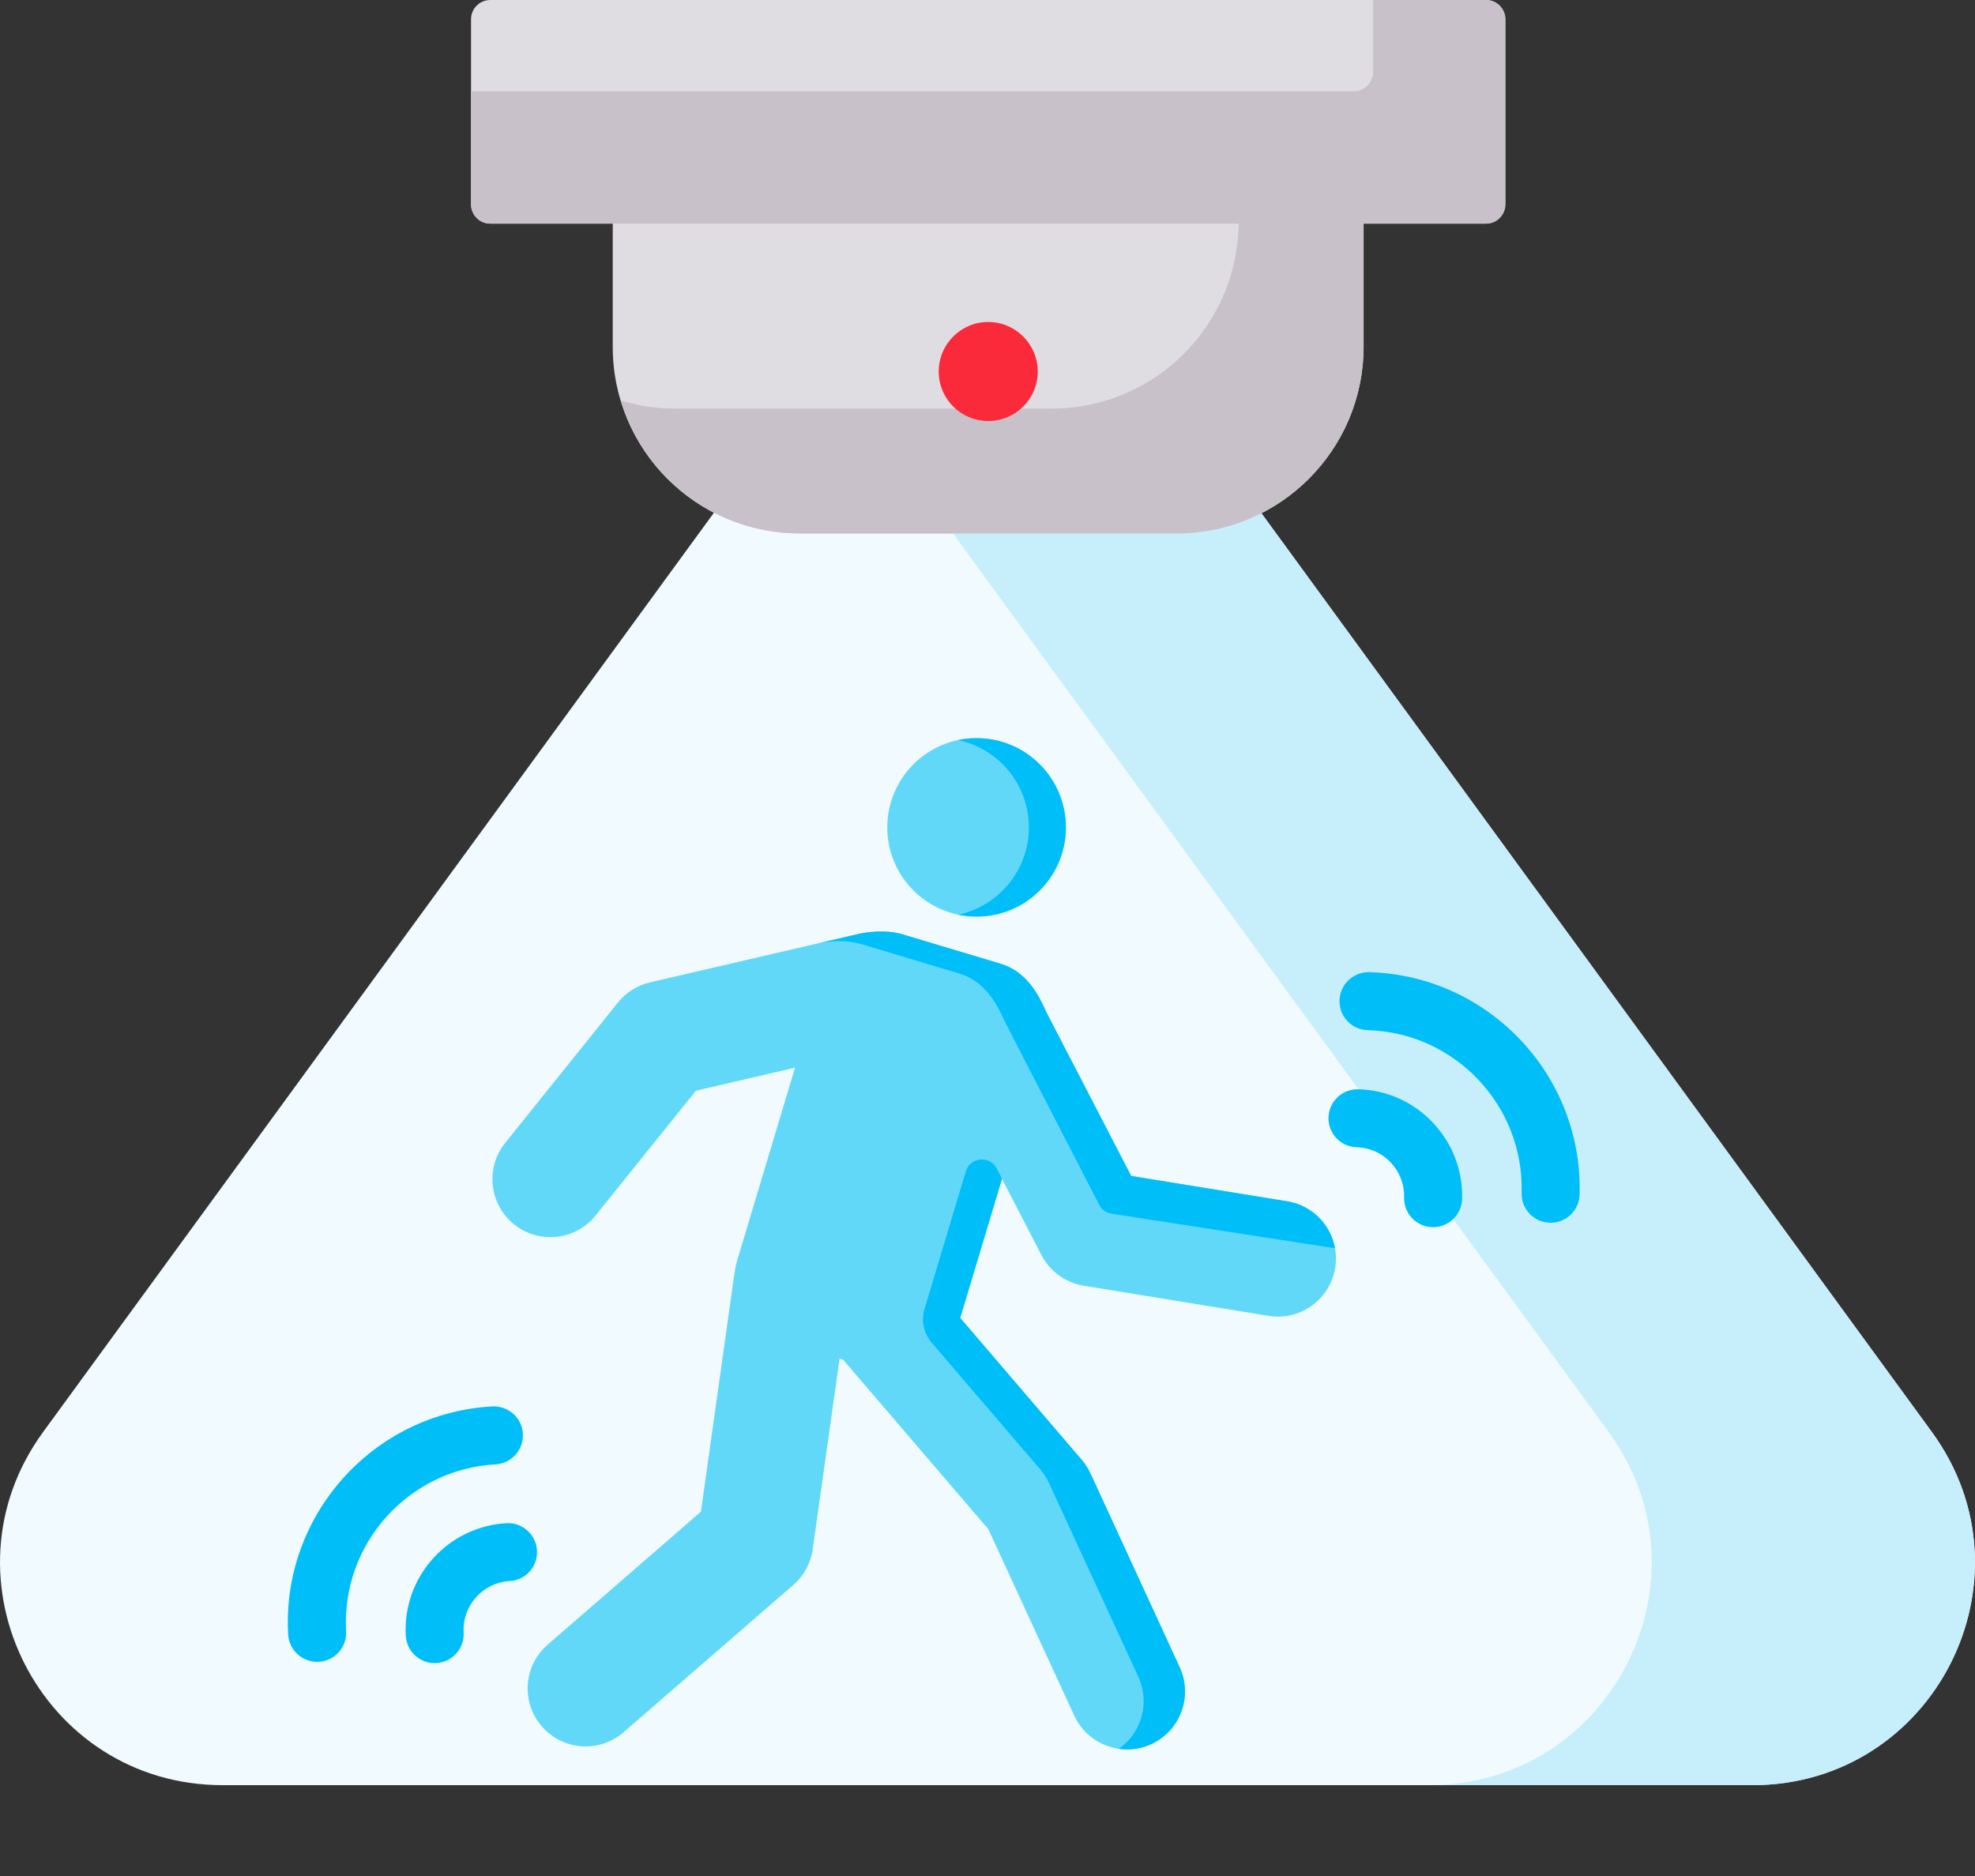
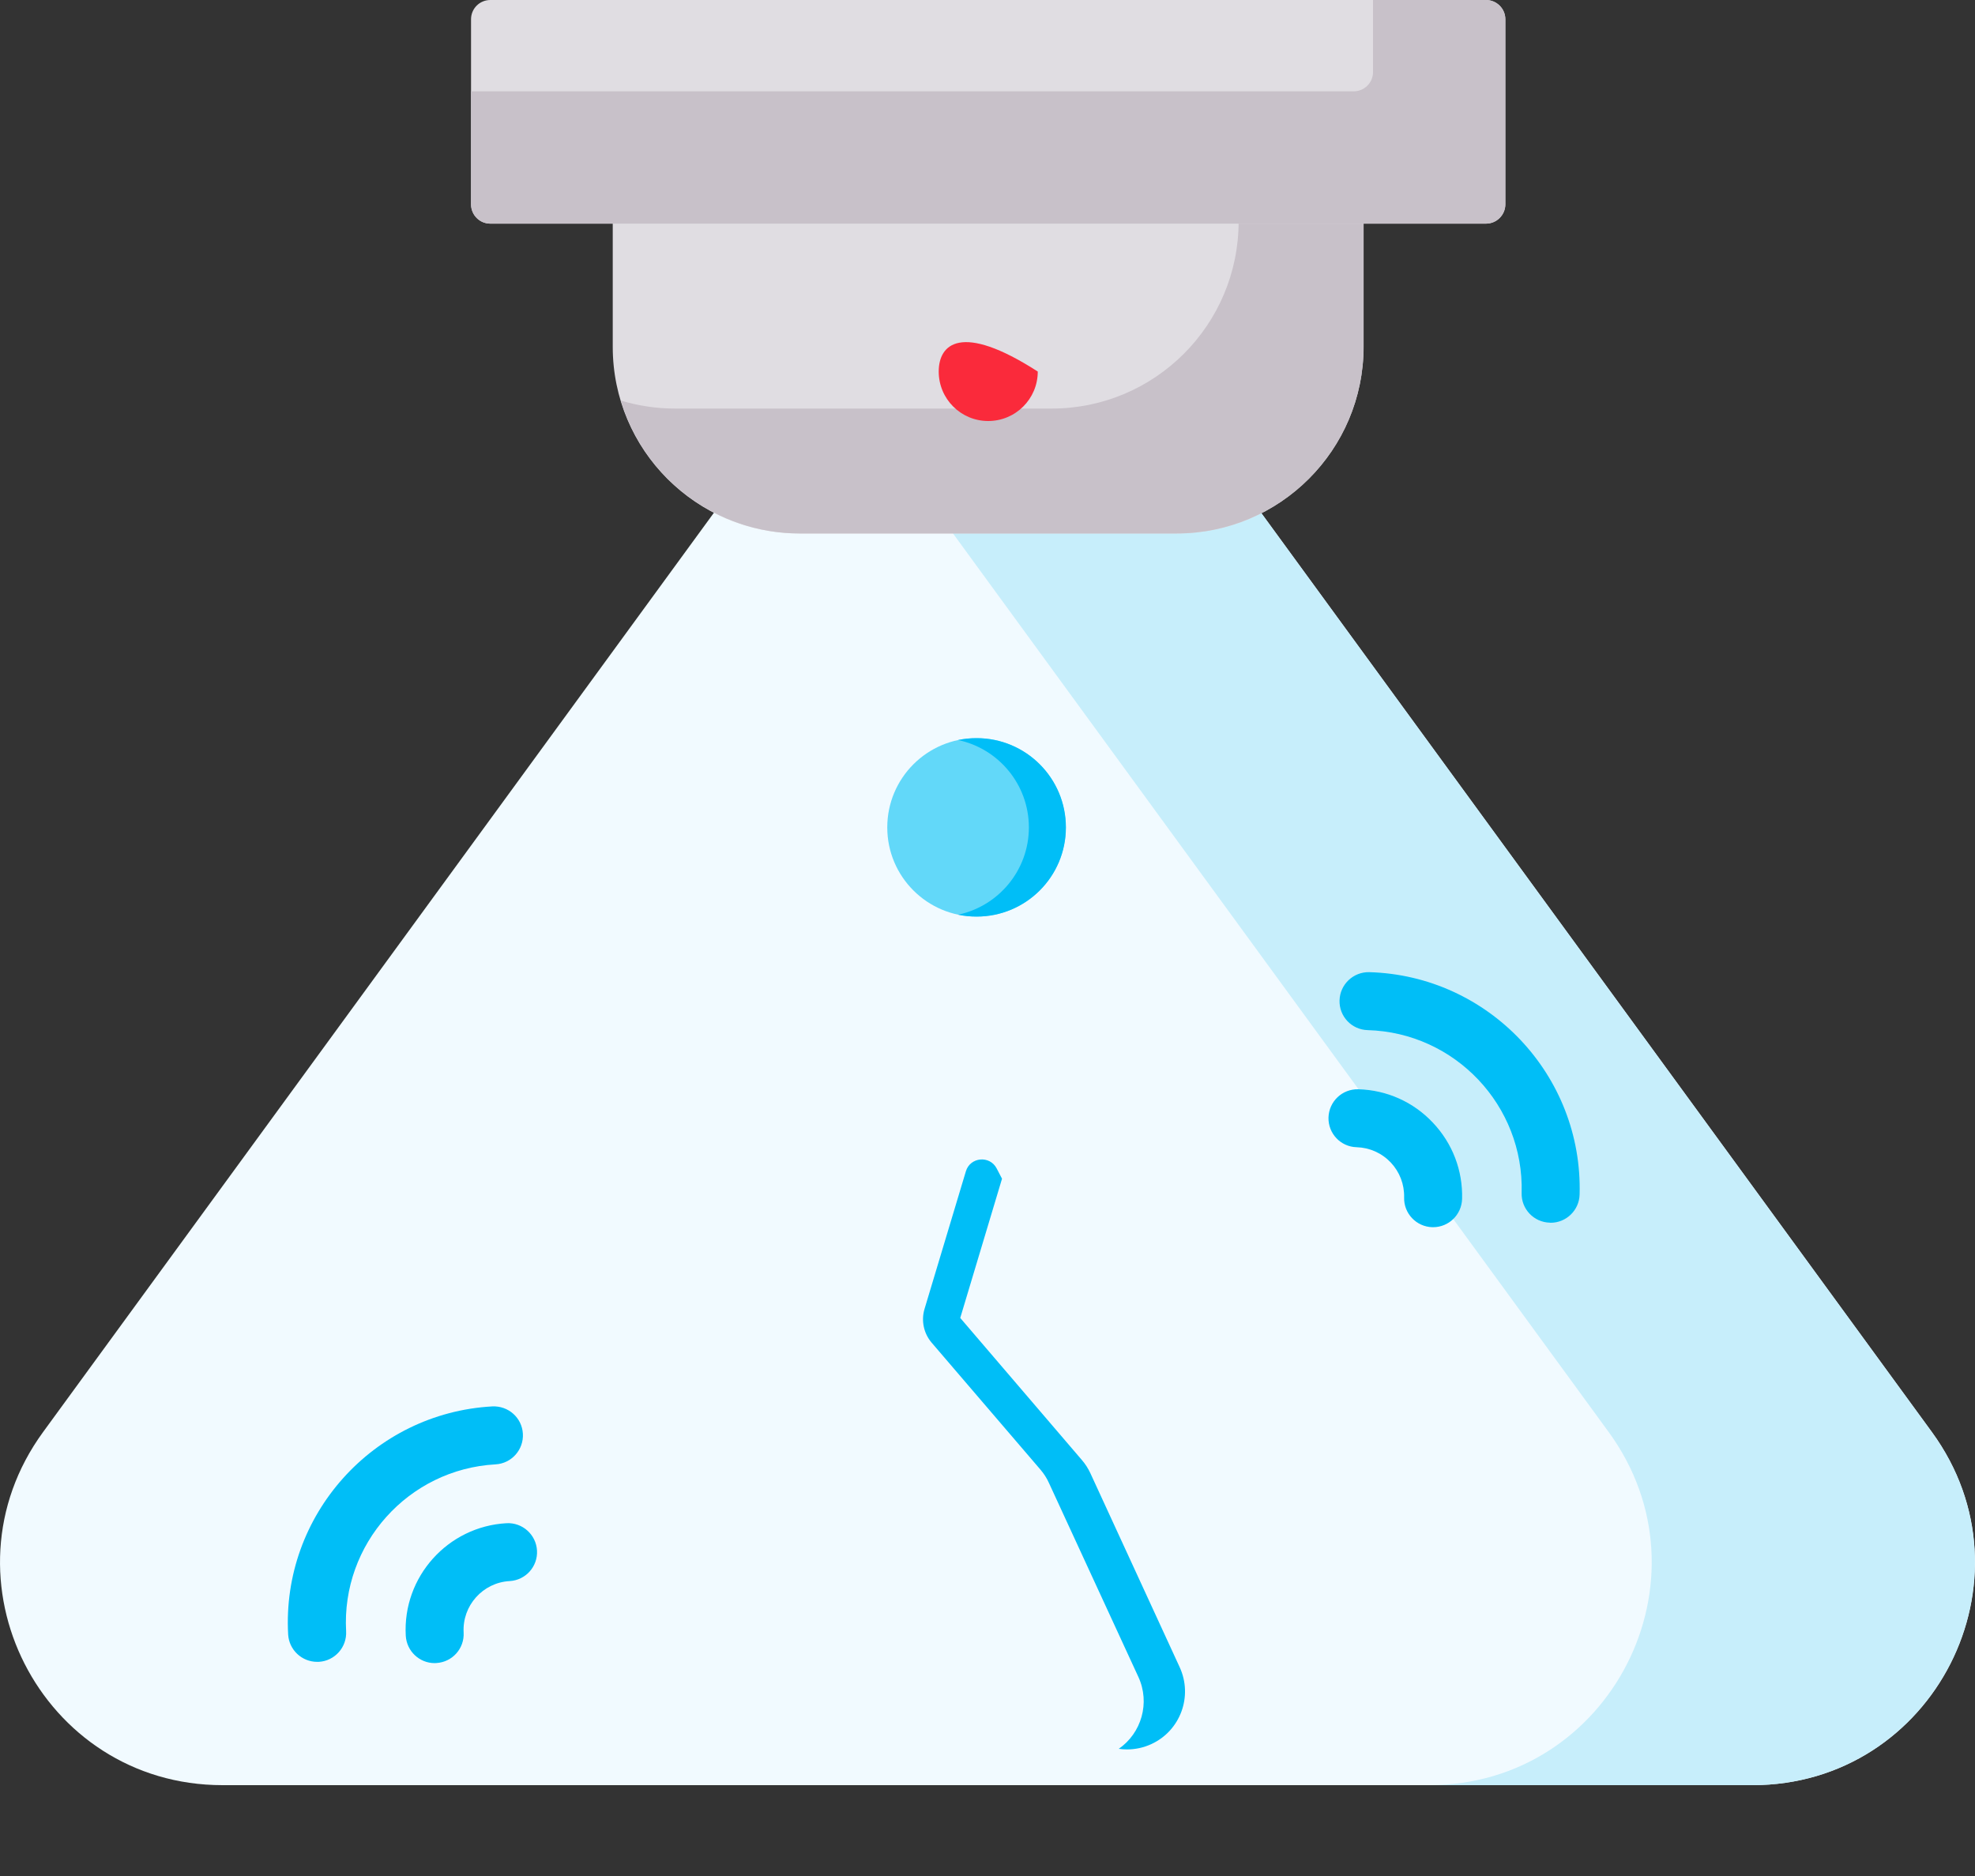
<svg xmlns="http://www.w3.org/2000/svg" width="20" height="19" viewBox="0 0 20 19" fill="none">
  <rect x="0" y="0" width="20" height="19" fill="#333333" stroke="none" />
  <path d="M10 1.396L0.436 14.504C-0.648 15.991 0.414 18.08 2.254 18.08H17.746C19.587 18.08 20.648 15.991 19.564 14.504L10 1.396Z" fill="#F1FAFF" />
  <path d="M19.562 14.503L10 1.396L8.363 3.638L16.29 14.503C17.375 15.99 16.312 18.08 14.472 18.08H17.744C19.585 18.08 20.648 15.99 19.562 14.503Z" fill="#C7EEFB" />
  <path d="M11.918 5.403H8.095C7.051 5.403 6.205 4.557 6.205 3.513V1.768C6.205 1.66 6.293 1.573 6.4 1.573H13.612C13.72 1.573 13.808 1.66 13.808 1.768V3.513C13.808 4.557 12.961 5.403 11.918 5.403Z" fill="#E0DDE2" />
  <path d="M13.613 1.573H12.543V2.243C12.543 3.29 11.695 4.138 10.649 4.138H6.835C6.645 4.138 6.461 4.109 6.287 4.057C6.522 4.836 7.245 5.403 8.101 5.403H11.914C12.961 5.403 13.809 4.555 13.809 3.509V1.768C13.809 1.66 13.721 1.573 13.613 1.573Z" fill="#C8C1C9" />
  <path d="M15.048 2.265H4.965C4.857 2.265 4.77 2.177 4.77 2.069V0.195C4.77 0.087 4.857 0 4.965 0H15.048C15.156 0 15.244 0.087 15.244 0.195V2.069C15.244 2.177 15.156 2.265 15.048 2.265Z" fill="#E0DDE2" />
  <path d="M15.048 0H13.904V0.73C13.904 0.838 13.816 0.925 13.708 0.925H4.77V2.069C4.77 2.177 4.857 2.265 4.965 2.265H15.048C15.156 2.265 15.244 2.177 15.244 2.069V0.196C15.244 0.088 15.156 0 15.048 0Z" fill="#C8C1C9" />
-   <path d="M10.007 4.264C10.284 4.264 10.509 4.04 10.509 3.763C10.509 3.486 10.284 3.261 10.007 3.261C9.73 3.261 9.506 3.486 9.506 3.763C9.506 4.04 9.73 4.264 10.007 4.264Z" fill="#FA2A3B" />
+   <path d="M10.007 4.264C10.284 4.264 10.509 4.04 10.509 3.763C9.73 3.261 9.506 3.486 9.506 3.763C9.506 4.04 9.73 4.264 10.007 4.264Z" fill="#FA2A3B" />
  <path d="M9.889 9.283C10.389 9.283 10.793 8.879 10.793 8.38C10.793 7.88 10.389 7.476 9.889 7.476C9.39 7.476 8.985 7.88 8.985 8.38C8.985 8.879 9.39 9.283 9.889 9.283Z" fill="#62D8F9" />
  <path d="M9.89 7.476C9.825 7.476 9.763 7.482 9.702 7.495C10.111 7.581 10.419 7.945 10.419 8.38C10.419 8.814 10.111 9.178 9.702 9.264C9.763 9.277 9.825 9.283 9.89 9.283C10.389 9.283 10.794 8.879 10.794 8.38C10.794 7.88 10.389 7.476 9.89 7.476Z" fill="#00BEF7" />
-   <path d="M13.036 12.167L11.455 11.91L10.595 10.251C10.518 10.077 10.397 9.839 10.13 9.76L9.127 9.459C9.017 9.432 8.911 9.422 8.723 9.452L6.583 9.949C6.455 9.978 6.341 10.05 6.258 10.153L5.116 11.575C4.913 11.828 4.953 12.197 5.206 12.401C5.314 12.488 5.444 12.53 5.573 12.53C5.745 12.53 5.915 12.455 6.031 12.311L7.047 11.047L8.051 10.813L7.461 12.779C7.45 12.812 7.446 12.855 7.43 12.948L7.098 15.31L5.546 16.657C5.301 16.869 5.274 17.24 5.487 17.485C5.603 17.619 5.767 17.688 5.931 17.688C6.067 17.688 6.204 17.64 6.315 17.544L8.033 16.053C8.14 15.96 8.21 15.832 8.23 15.692L8.502 13.761L8.538 13.771L10.008 15.487L10.879 17.377C10.978 17.591 11.19 17.718 11.412 17.718C11.495 17.718 11.578 17.701 11.658 17.664C11.952 17.529 12.081 17.18 11.945 16.885L11.041 14.921C11.018 14.872 10.989 14.826 10.954 14.785L9.723 13.348L10.146 11.938L10.547 12.713C10.633 12.878 10.791 12.992 10.975 13.022L12.847 13.327C12.879 13.332 12.911 13.335 12.942 13.335C13.225 13.335 13.474 13.13 13.521 12.841C13.573 12.521 13.356 12.219 13.036 12.167Z" fill="#62D8F9" />
-   <path d="M8.306 9.549C8.493 9.519 8.599 9.531 8.709 9.558L9.712 9.859C9.979 9.938 10.1 10.176 10.177 10.35L11.132 12.204C11.156 12.251 11.202 12.284 11.255 12.292L13.519 12.642C13.476 12.404 13.288 12.208 13.036 12.167L11.455 11.91L10.596 10.251C10.519 10.077 10.398 9.839 10.131 9.76L9.127 9.459C9.017 9.432 8.911 9.422 8.724 9.452L8.306 9.549Z" fill="#00BEF7" />
  <path d="M11.042 14.921C11.019 14.872 10.99 14.826 10.954 14.785L9.724 13.348L10.147 11.938L10.093 11.834C10.023 11.699 9.824 11.718 9.781 11.863L9.362 13.258C9.327 13.376 9.354 13.504 9.434 13.598L10.536 14.884C10.571 14.925 10.601 14.971 10.623 15.021L11.528 16.984C11.649 17.247 11.559 17.553 11.329 17.712C11.357 17.716 11.385 17.718 11.413 17.718C11.495 17.718 11.579 17.701 11.659 17.664C11.953 17.529 12.082 17.18 11.946 16.885L11.042 14.921Z" fill="#00BEF7" />
  <path d="M3.211 16.831C3.057 16.831 2.927 16.71 2.918 16.554C2.851 15.347 3.779 14.311 4.985 14.244C5.148 14.236 5.286 14.359 5.295 14.521C5.304 14.683 5.18 14.822 5.018 14.831C4.135 14.88 3.456 15.638 3.505 16.521C3.514 16.683 3.39 16.822 3.228 16.831C3.222 16.831 3.217 16.831 3.211 16.831Z" fill="#00BEF7" />
  <path d="M4.402 16.844C4.247 16.844 4.118 16.723 4.109 16.566C4.076 15.971 4.534 15.46 5.129 15.427C5.29 15.418 5.429 15.542 5.438 15.704C5.447 15.866 5.323 16.004 5.161 16.013C4.889 16.028 4.68 16.262 4.695 16.534C4.704 16.696 4.58 16.834 4.419 16.843C4.413 16.843 4.407 16.844 4.402 16.844Z" fill="#00BEF7" />
  <path d="M15.703 12.384C15.7 12.384 15.697 12.383 15.694 12.383C15.532 12.379 15.404 12.244 15.409 12.082C15.434 11.197 14.734 10.458 13.85 10.433C13.688 10.429 13.56 10.294 13.565 10.132C13.569 9.97 13.705 9.842 13.866 9.846C15.074 9.88 16.03 10.89 15.996 12.098C15.992 12.257 15.861 12.384 15.703 12.384Z" fill="#00BEF7" />
  <path d="M14.512 12.429C14.509 12.429 14.507 12.429 14.504 12.429C14.342 12.424 14.214 12.289 14.219 12.127C14.222 11.995 14.174 11.87 14.084 11.774C13.993 11.678 13.87 11.623 13.739 11.619C13.576 11.615 13.449 11.48 13.453 11.318C13.458 11.156 13.591 11.028 13.755 11.032C14.044 11.04 14.312 11.16 14.51 11.37C14.709 11.58 14.814 11.855 14.806 12.143C14.801 12.303 14.671 12.429 14.512 12.429Z" fill="#00BEF7" />
</svg>